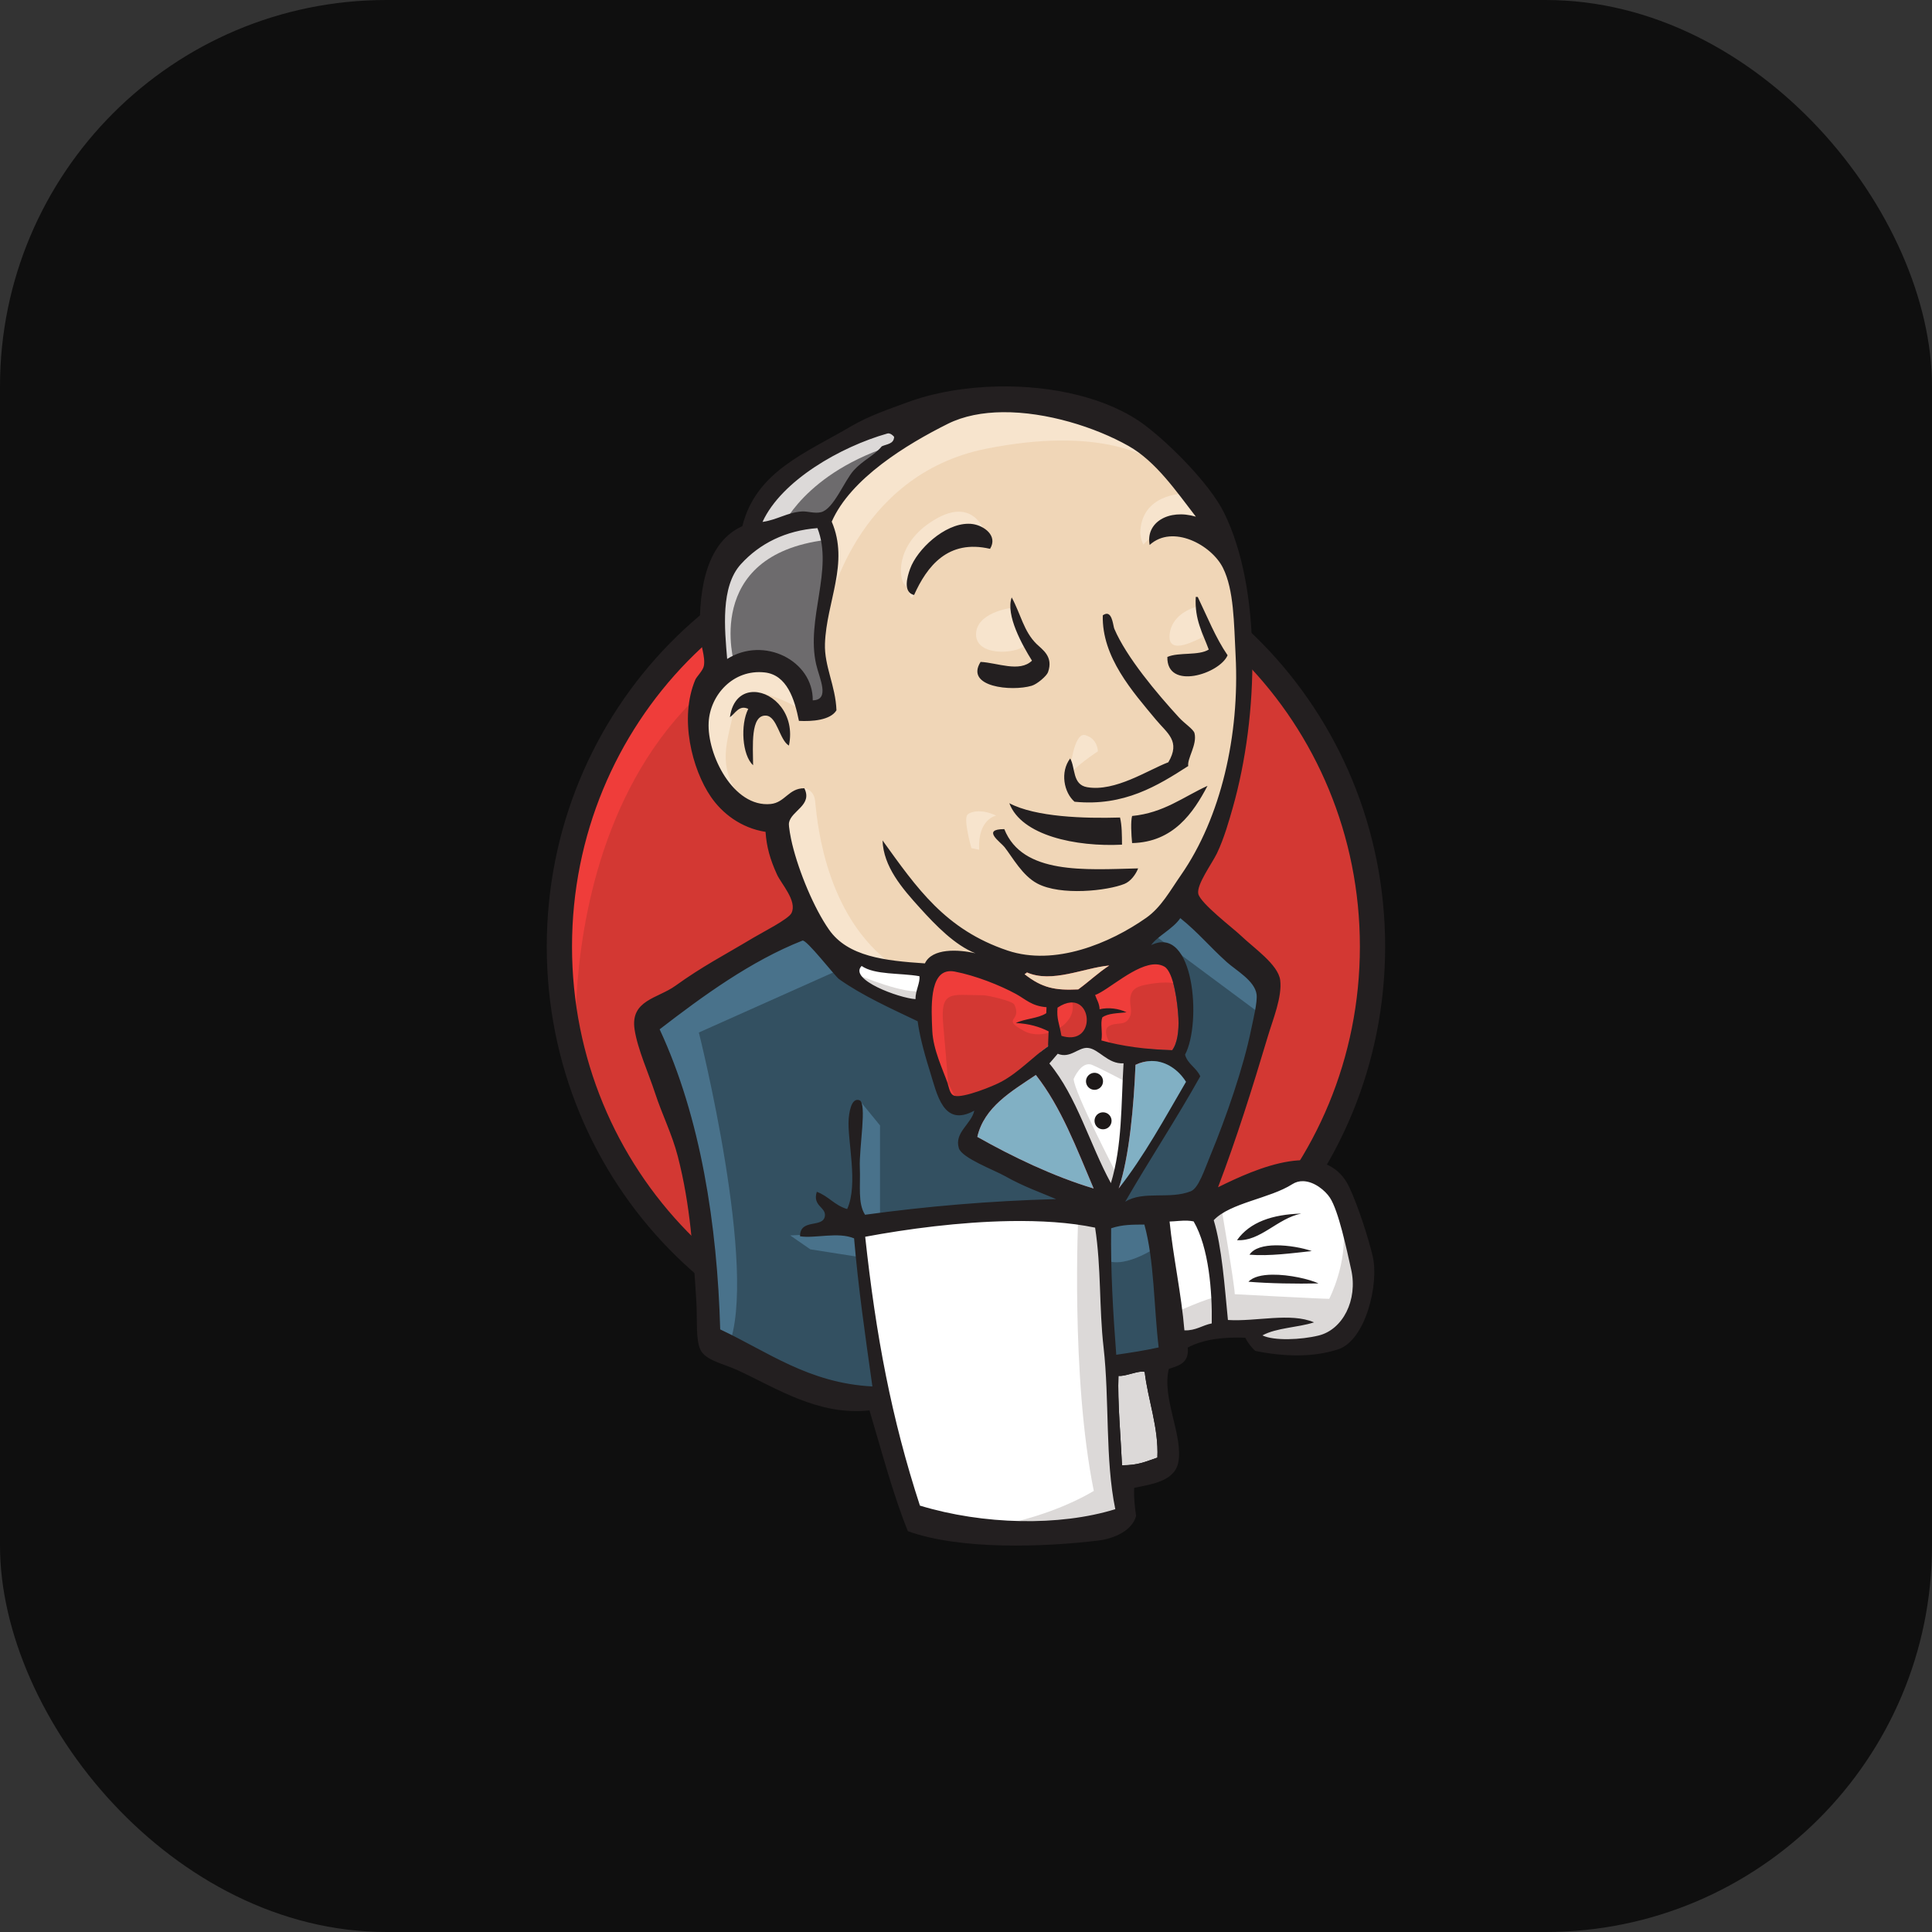
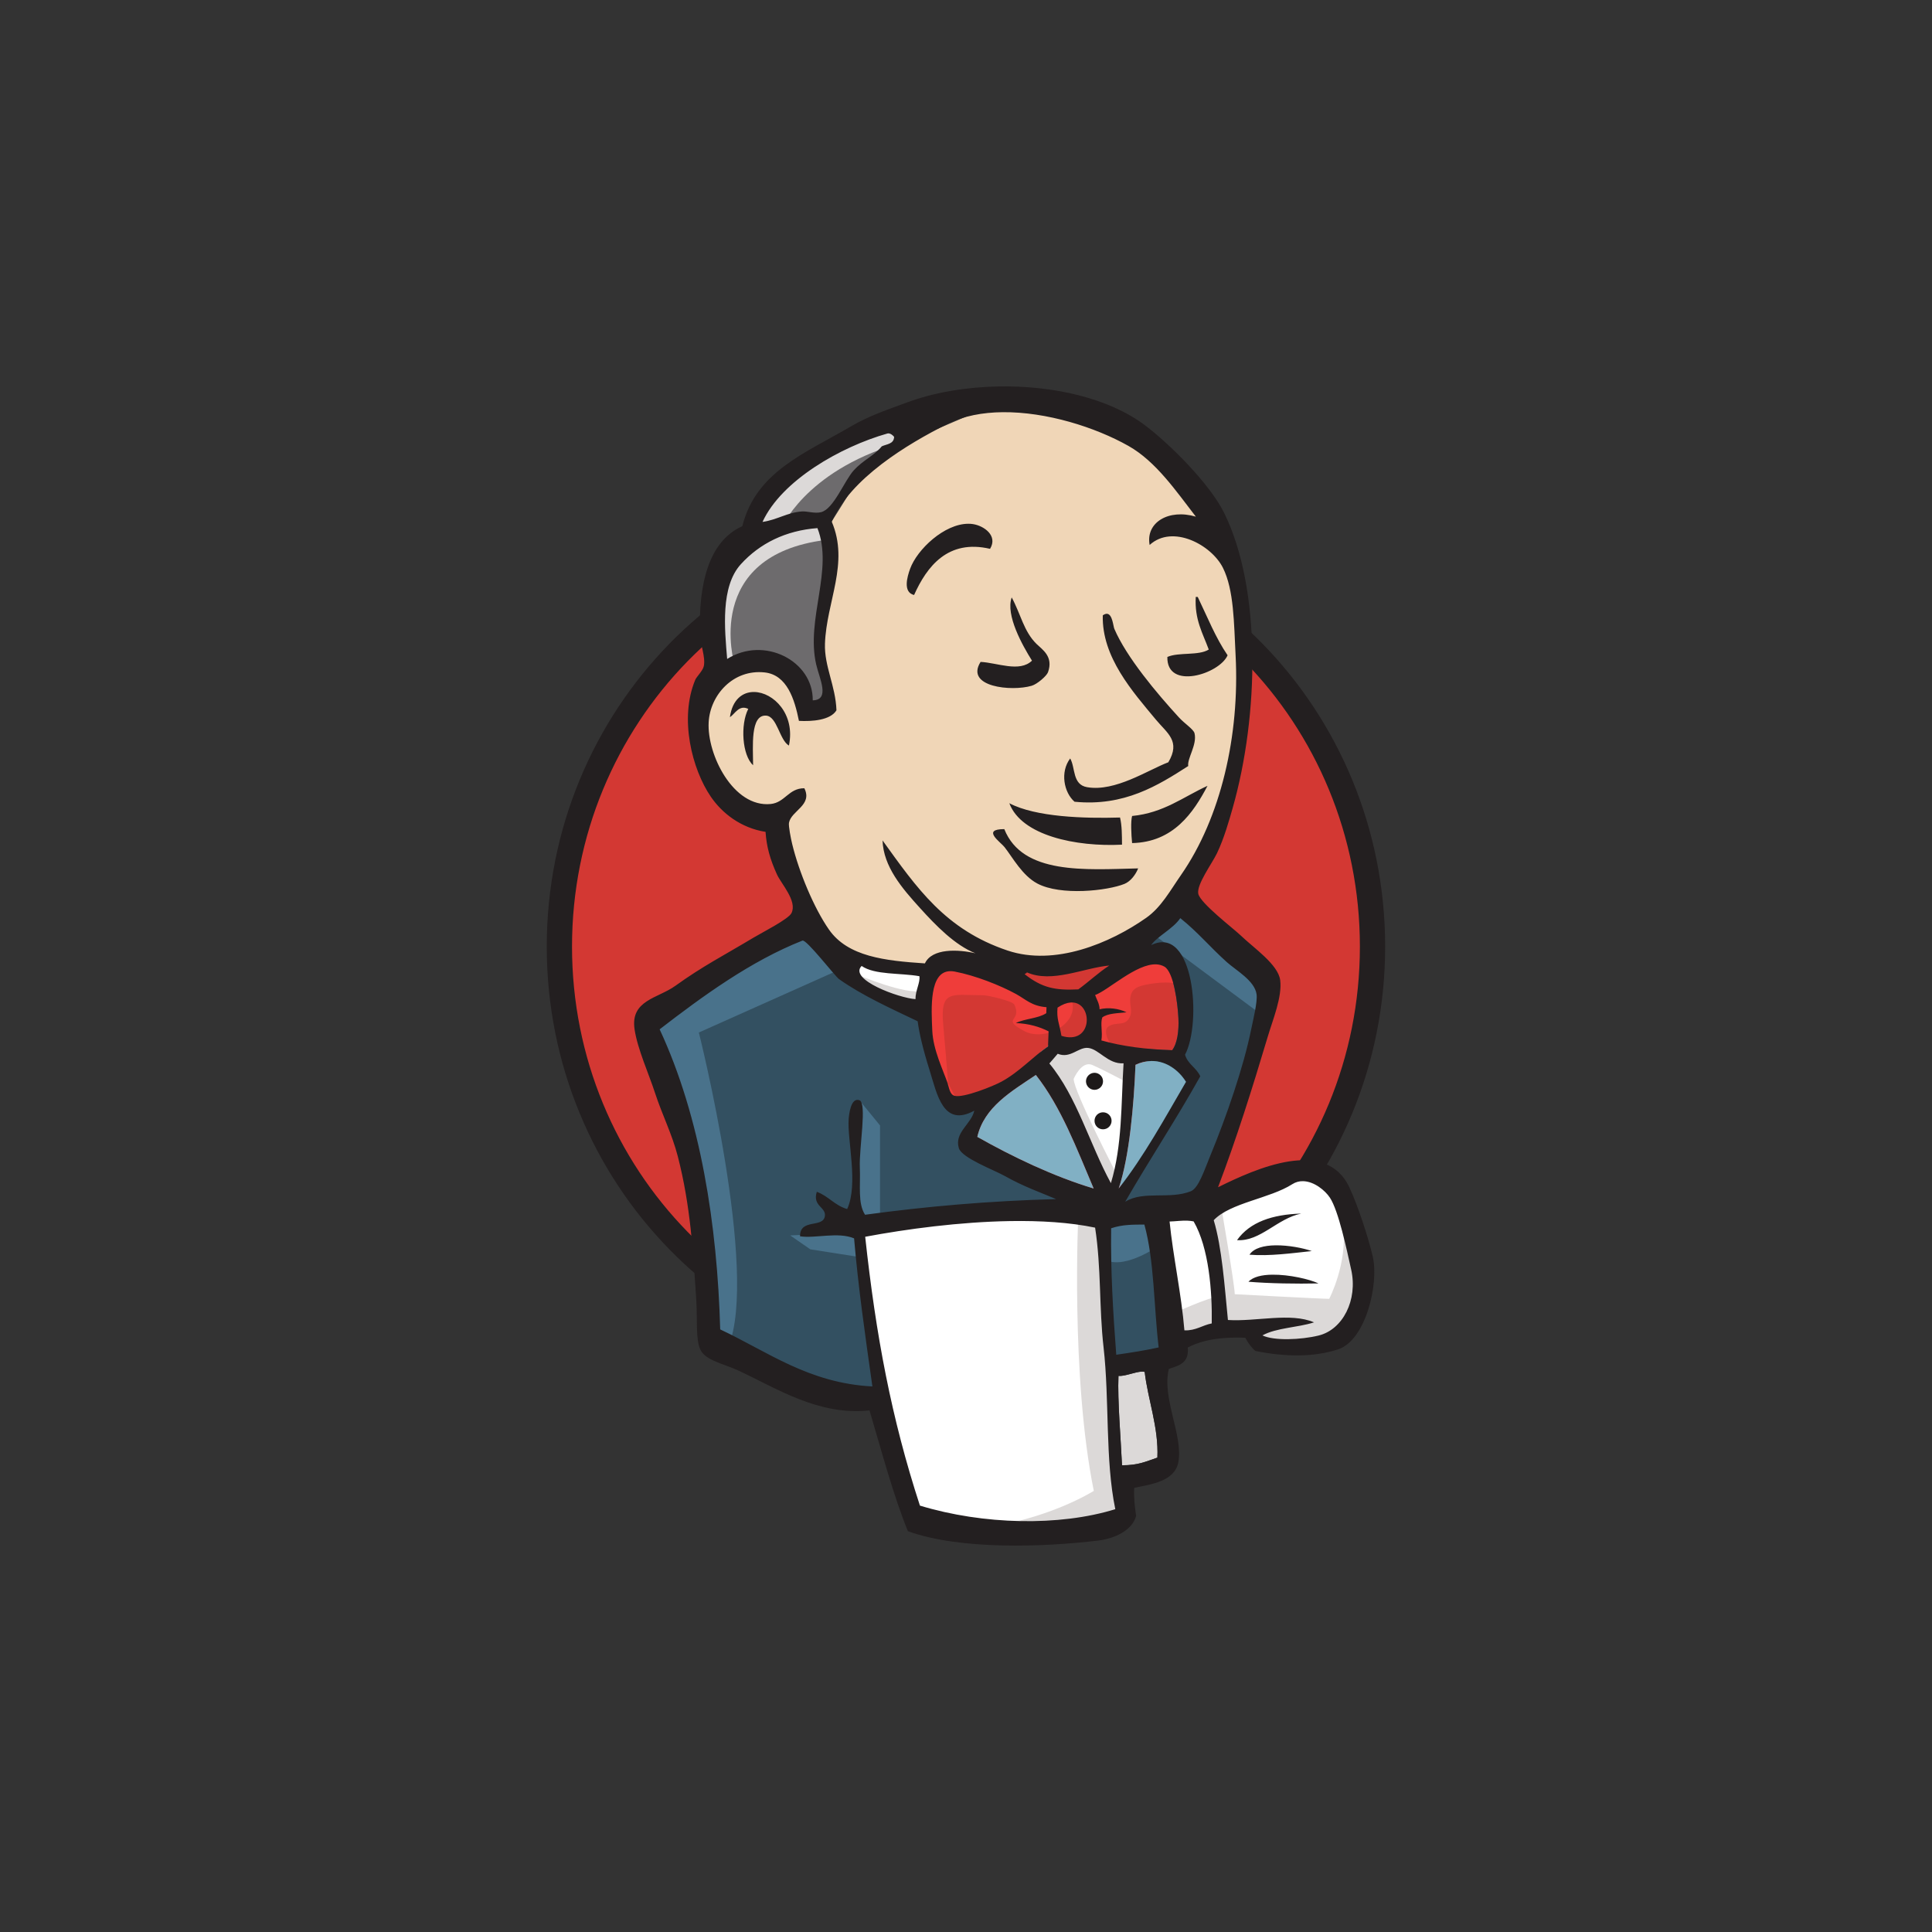
<svg xmlns="http://www.w3.org/2000/svg" width="40" height="40" viewBox="0 0 40 40" fill="none">
  <rect x="0" y="0" width="40" height="40" fill="#333333" stroke="none" />
-   <rect width="40" height="40" rx="8" fill="black" fill-opacity="0.7" />
  <g clip-path="url(#clip0_5564_65989)">
    <path d="M28.417 19.565C28.417 24.32 24.648 28.175 20 28.175C15.351 28.175 11.582 24.32 11.582 19.565C11.582 14.81 15.351 10.955 20 10.955C24.648 10.955 28.417 14.81 28.417 19.565Z" fill="#D33833" />
-     <path d="M11.926 21.697C11.926 21.697 11.316 12.718 19.589 12.462L19.012 11.5L14.523 13.007L13.24 14.482L12.118 16.631L11.477 19.132L11.669 20.799" fill="#EF3D3A" />
    <path d="M14.234 13.692C12.757 15.204 11.843 17.29 11.843 19.598C11.843 21.905 12.757 23.992 14.234 25.503C15.711 27.014 17.748 27.946 19.999 27.946C22.25 27.946 24.287 27.014 25.764 25.503C27.241 23.992 28.155 21.905 28.155 19.598C28.155 17.29 27.241 15.203 25.764 13.692C24.287 12.182 22.25 11.249 19.999 11.249C17.748 11.249 15.711 12.182 14.234 13.692V13.692ZM13.86 25.868C12.291 24.263 11.32 22.045 11.32 19.598C11.32 17.15 12.291 14.932 13.86 13.327C15.43 11.721 17.602 10.726 19.999 10.727C22.397 10.726 24.569 11.721 26.138 13.327C27.708 14.932 28.678 17.151 28.678 19.598C28.678 22.045 27.708 24.263 26.138 25.868C24.569 27.474 22.397 28.469 19.999 28.469C17.602 28.469 15.429 27.474 13.86 25.868Z" fill="#231F20" />
    <path d="M23.543 19.613L22.26 19.805L20.529 19.997L19.406 20.029L18.316 19.997L17.482 19.741L16.745 18.939L16.167 17.304L16.039 16.951L15.27 16.695L14.821 15.957L14.5 14.899L14.853 13.969L15.686 13.68L16.36 14.001L16.68 14.706L17.065 14.642L17.193 14.482L17.065 13.745L17.033 12.815L17.226 11.532L17.218 10.799L17.803 9.865L18.829 9.127L20.625 8.357L22.613 8.646L24.344 9.897L25.146 11.179L25.659 12.109L25.787 14.418L25.402 16.406L24.697 18.169L24.024 19.099" fill="#F0D6B7" />
    <path d="M24.505 18.682L23.736 19.452V22.434L23.064 25.183L22.742 25.191L22.998 28.27L24.216 28.109L23.928 25.159L23.384 25.174L24.858 25.095C24.858 25.095 25.595 23.235 25.595 23.139C25.595 23.043 26.237 20.445 26.237 20.445L24.794 18.939L24.505 18.682L24.505 18.682ZM16.777 19.163L15.976 19.484L13.41 21.247L13.571 21.76L14.308 23.941L14.629 27.564L14.853 27.949L18.06 29.04L18.252 28.814L17.867 26.121V25.352L22.453 25.159L22.805 24.967L20.016 23.652L20.529 22.658L19.791 22.915L19.503 22.562L19.118 20.895L18.797 20.798L18.092 20.574L17.483 20.029L16.777 19.163Z" fill="#335061" />
    <path d="M14.853 13.969L15.687 13.681L16.36 14.002L16.681 14.707L17.066 14.643L17.162 14.258L16.969 13.521L17.162 11.757L17.001 10.795L17.578 10.121L18.829 9.127L18.476 8.646L16.713 9.512L15.975 10.089L15.558 10.987L14.917 11.853L14.725 12.879L14.853 13.969Z" fill="#6D6B6D" />
    <path d="M19.145 8.754C18.926 8.752 18.669 8.774 18.669 8.774L16.585 9.576L15.783 10.378L15.43 11.019L16.168 10.955C16.168 10.955 16.648 9.769 18.573 9.191C19.775 8.831 19.512 8.758 19.145 8.754ZM17.001 10.795L15.238 11.211L14.725 12.879L14.853 13.969L15.205 13.745C15.205 13.745 14.532 11.5 17.097 11.179L17.001 10.795Z" fill="#DCD9D8" />
-     <path d="M21.122 8.089C20.875 8.093 20.631 8.14 20.401 8.229C18.477 8.966 17.066 10.313 17.098 11.178C17.152 12.653 17.13 12.654 17.13 12.654C17.13 12.654 17.675 9.832 20.433 9.287C22.703 8.838 23.896 9.383 24.345 9.896C24.345 9.896 22.798 8.055 21.123 8.088L21.122 8.089ZM24.559 10.217C24.457 10.216 23.638 10.237 23.608 11.019C23.608 11.019 23.608 11.147 23.672 11.275C23.672 11.275 24.409 10.441 24.858 10.89L24.57 10.217C24.57 10.217 24.566 10.217 24.559 10.217ZM19.837 10.594C19.679 10.597 19.485 10.663 19.246 10.826C18.541 11.307 18.605 11.98 18.733 12.109C18.861 12.237 18.827 12.495 18.924 12.318C19.022 12.141 18.99 11.564 19.343 11.403C19.695 11.243 20.274 11.064 20.498 11.362C20.498 11.362 20.4 10.581 19.837 10.594V10.594ZM24.794 12.558C24.794 12.558 24.265 12.669 24.216 13.135C24.168 13.601 24.794 13.231 24.89 13.199L24.794 12.558V12.558ZM20.914 12.59C20.914 12.59 20.208 12.686 20.208 13.135C20.208 13.584 21.01 13.552 21.235 13.359L20.914 12.59ZM15.206 13.745L14.469 14.514L14.597 15.476L14.981 16.469L15.399 16.598C14.789 15.861 15.078 15.347 15.206 14.642C15.334 13.936 16.553 14.674 16.553 14.674L16.521 14.193L16.04 13.808L15.206 13.745ZM22.445 15.216C22.234 15.206 22.153 15.897 22.136 16.076C22.194 15.903 22.731 15.556 22.731 15.556C22.731 15.556 22.731 15.294 22.469 15.22C22.461 15.218 22.453 15.216 22.445 15.216ZM22.136 16.076C22.131 16.089 22.13 16.103 22.132 16.117C22.132 16.117 22.134 16.102 22.136 16.076ZM16.652 16.32L16.232 16.727L16.328 18.137L17.355 19.741C17.355 19.741 18.506 20.001 18.381 19.901C17.002 18.811 16.906 16.791 16.874 16.566C16.842 16.342 16.652 16.32 16.652 16.32ZM20.26 16.797C20.134 16.799 20.05 16.84 20.026 16.872C19.946 16.979 20.112 17.56 20.112 17.56L20.272 17.593C20.241 16.951 20.625 16.887 20.625 16.887C20.483 16.819 20.359 16.796 20.26 16.797Z" fill="#F7E4CD" />
    <path d="M16.553 19.133L13.41 21.249L13.763 22.243L14.597 25.834L14.629 27.726L15.078 27.887C15.719 26.347 14.469 21.377 14.469 21.377L17.483 20.03L16.553 19.133ZM17.793 22.779L17.707 22.98C17.707 22.98 17.643 23.558 17.643 23.718C17.643 23.878 17.707 25.225 17.707 25.225H18.22V23.301L17.793 22.779L17.793 22.779ZM17.803 25.514L16.36 25.578L16.777 25.866L17.803 26.027V25.514ZM24.505 18.684L23.896 19.357L26.14 21.024L26.205 20.255L24.505 18.684V18.684ZM23.864 24.969L22.742 25.193L22.902 26.091C23.319 26.283 24.024 25.77 24.024 25.77L23.864 24.969Z" fill="#49728B" />
    <path d="M17.482 19.74V20.029L17.89 20.478L19.172 21.055L19.205 20.093L18.316 19.997L17.482 19.74ZM26.869 24.294L25.842 24.614L24.858 25.095L24.335 24.999L23.928 25.159L24.271 27.853L25.521 27.5L27.895 27.372L28.247 26.282L27.606 24.39L26.869 24.294ZM22.742 25.191L20.872 25.192L17.867 25.352L17.922 26.827L18.252 28.815L18.916 31.509L20.391 31.829L22.828 31.637L22.86 31.156L22.571 28.558L22.742 25.191ZM22.988 24.935L22.283 23.139L21.545 22.081C21.545 22.081 21.706 21.632 21.93 21.632H22.668L23.373 21.889L23.309 23.075L22.988 24.935Z" fill="white" />
    <path d="M17.772 20.189L17.676 20.318L18.221 20.703L19.119 20.895L19.087 20.51C18.766 20.607 17.772 20.189 17.772 20.189ZM22.229 21.568L21.492 21.664L22.742 24.614L22.998 24.646L23.127 24.326C23.127 24.326 22.229 22.594 22.229 22.338C22.229 22.338 22.389 21.953 22.614 22.049C22.838 22.145 23.319 22.402 23.319 22.402V21.793L22.229 21.568ZM25.275 24.935L24.858 25.095L25.211 26.859C25.083 26.827 24.249 27.212 24.249 27.212L24.345 27.725L24.698 27.596L25.82 27.436L26.141 27.853L27.103 27.885L27.68 27.757L28.193 26.988L28.161 26.41L27.808 25.384C27.905 26.153 27.52 26.891 27.52 26.891C27.359 26.891 25.564 26.795 25.564 26.795C25.564 26.602 25.275 24.935 25.275 24.935ZM22.806 24.967L22.325 25.16C22.325 25.16 22.165 28.495 22.646 30.867C22.646 30.867 21.684 31.477 20.273 31.637L22.966 31.541L23.287 31.348L22.902 26.089L22.806 24.967ZM23.644 28.398C23.506 28.398 23.301 28.496 23.156 28.487C23.135 28.993 23.206 29.805 23.23 30.337C23.567 30.337 23.711 30.263 23.962 30.178C23.99 29.553 23.764 28.974 23.699 28.404C23.681 28.399 23.663 28.397 23.644 28.398Z" fill="#DCD9D8" />
    <path d="M23.896 19.967C23.485 19.986 22.931 20.511 22.673 20.602C22.706 20.698 22.761 20.774 22.765 20.897C22.946 20.852 23.166 20.883 23.323 20.96C23.142 20.98 22.941 20.979 22.821 21.065C22.777 21.192 22.831 21.365 22.802 21.541C23.232 21.663 23.724 21.728 24.268 21.744C24.374 21.606 24.41 21.344 24.398 21.084C24.383 20.771 24.3 20.127 24.107 20.015C24.043 19.978 23.972 19.964 23.896 19.967ZM19.671 20.108C19.235 20.117 19.28 20.878 19.302 21.343C19.319 21.737 19.524 22.153 19.613 22.415C19.655 22.537 19.664 22.666 19.768 22.69C19.953 22.733 20.562 22.49 20.735 22.396C21.102 22.196 21.386 21.878 21.698 21.665L21.709 21.354C21.522 21.261 21.306 21.195 21.031 21.183C21.218 21.089 21.492 21.09 21.662 20.979L21.666 20.854C21.356 20.831 21.238 20.692 21.034 20.58C20.699 20.398 20.197 20.198 19.765 20.116C19.734 20.11 19.702 20.107 19.671 20.108ZM22.189 20.756C22.106 20.756 22.007 20.788 21.895 20.863C21.873 21.099 21.928 21.176 21.976 21.447C22.631 21.652 22.637 20.753 22.189 20.756Z" fill="#D33833" />
    <path d="M23.854 19.74L22.636 20.446L22.572 20.798V21.503L23.02 21.664C23.02 21.664 22.796 21.343 22.956 21.247C23.117 21.151 23.277 21.247 23.373 21.087C23.47 20.926 23.373 20.83 23.405 20.638C23.437 20.445 23.598 20.413 23.758 20.381C23.918 20.35 24.367 20.285 24.431 20.446L24.239 19.869L23.854 19.74ZM19.816 19.933C19.658 19.93 19.513 19.956 19.407 20.028C18.653 20.541 19.261 21.726 19.63 22.424C19.599 22.023 19.565 21.622 19.529 21.222C19.461 20.476 19.708 20.606 20.355 20.606C20.454 20.606 20.964 20.724 21 20.798C21.175 21.155 20.708 21.076 21.202 21.345C21.619 21.573 22.355 21.207 22.187 20.702C22.093 20.589 21.696 20.667 21.553 20.593L20.802 20.203C20.583 20.09 20.166 19.941 19.816 19.933ZM19.63 22.423C19.637 22.523 19.646 22.623 19.654 22.722L19.768 22.688C19.73 22.612 19.682 22.522 19.63 22.424L19.63 22.423Z" fill="#EF3D3A" />
    <path d="M20.669 8.001C19.996 8.014 19.338 8.126 18.79 8.328C18.382 8.478 17.987 8.612 17.628 8.822C16.67 9.385 15.653 9.761 15.369 10.894C14.669 11.207 14.457 12.103 14.493 13.143C14.499 13.346 14.61 13.599 14.572 13.79C14.552 13.887 14.421 14.011 14.395 14.074C14.059 14.874 14.328 15.925 14.716 16.494C14.95 16.837 15.338 17.142 15.85 17.223C15.87 17.53 15.944 17.793 16.086 18.104C16.175 18.301 16.51 18.654 16.387 18.904C16.325 19.031 15.78 19.305 15.599 19.414C14.989 19.78 14.546 20.004 13.983 20.41C13.619 20.672 13.048 20.706 13.138 21.311C13.199 21.72 13.431 22.226 13.564 22.635C13.708 23.077 13.915 23.482 14.033 23.941C14.297 24.963 14.351 25.926 14.416 26.924C14.441 27.315 14.399 27.729 14.501 27.944C14.605 28.168 14.993 28.239 15.273 28.369C16.082 28.743 16.941 29.314 18.002 29.201C18.255 30.051 18.494 30.957 18.797 31.702C19.885 32.093 21.603 32.032 22.734 31.896C23.078 31.855 23.441 31.685 23.522 31.387C23.497 31.203 23.471 31.021 23.482 30.804C23.836 30.731 24.317 30.67 24.395 30.279C24.504 29.73 24.048 28.943 24.2 28.341C24.405 28.274 24.624 28.223 24.591 27.899C24.936 27.72 25.345 27.68 25.782 27.696C25.838 27.805 25.919 27.91 25.991 27.97C26.603 28.093 27.195 28.103 27.703 27.937C28.279 27.749 28.553 26.573 28.421 26.013C28.328 25.617 28.117 24.967 27.937 24.583C27.449 23.54 25.996 24.195 25.218 24.581C25.595 23.589 25.92 22.559 26.253 21.445C26.352 21.112 26.549 20.639 26.505 20.293C26.463 19.968 25.956 19.626 25.689 19.369C25.541 19.226 24.85 18.701 24.809 18.504C24.771 18.314 25.091 17.883 25.195 17.668C25.343 17.36 25.449 16.982 25.522 16.726C26.066 14.814 26.121 12.188 25.343 10.616C25.049 10.021 24.226 9.198 23.711 8.809C22.952 8.235 21.791 7.98 20.669 8.001ZM20.759 8.534C21.668 8.525 22.679 8.846 23.363 9.232C23.935 9.554 24.357 10.178 24.759 10.697C24.195 10.53 23.715 10.818 23.802 11.283C24.275 10.85 25.081 11.278 25.32 11.757C25.548 12.214 25.547 12.893 25.582 13.573C25.667 15.223 25.28 16.924 24.451 18.117C24.229 18.435 24.043 18.783 23.732 19.002C22.981 19.53 21.839 20.008 20.861 19.68C19.57 19.247 18.983 18.386 18.272 17.4C18.291 17.942 18.672 18.386 19.048 18.8C19.375 19.161 19.77 19.569 20.195 19.737C19.841 19.654 19.297 19.628 19.149 19.946C18.322 19.891 17.554 19.807 17.163 19.246C16.854 18.804 16.541 18.053 16.401 17.473C16.372 17.354 16.323 17.1 16.335 17.035C16.381 16.783 16.829 16.672 16.653 16.32C16.328 16.317 16.254 16.616 15.956 16.646C15.182 16.723 14.636 15.621 14.672 14.956C14.701 14.391 15.179 13.85 15.833 13.922C16.294 13.973 16.451 14.476 16.541 14.925C16.807 14.939 17.192 14.914 17.318 14.706C17.3 14.199 17.064 13.793 17.08 13.327C17.111 12.451 17.588 11.662 17.22 10.8C17.613 9.906 18.769 9.201 19.623 8.775C19.954 8.61 20.346 8.538 20.759 8.534L20.759 8.534ZM18.408 8.974C18.445 8.98 18.48 9.008 18.512 9.044C18.507 9.196 18.357 9.193 18.256 9.241C18.098 9.435 17.868 9.526 17.676 9.738C17.48 9.955 17.26 10.54 16.999 10.604C16.868 10.637 16.719 10.582 16.605 10.589C16.304 10.608 16.093 10.762 15.787 10.806C16.181 9.945 17.411 9.248 18.37 8.976C18.382 8.972 18.395 8.972 18.408 8.974ZM20.047 10.844C19.553 10.844 18.989 11.373 18.843 11.776C18.783 11.94 18.689 12.262 18.925 12.319C19.19 11.728 19.625 11.159 20.498 11.363C20.666 11.087 20.366 10.884 20.145 10.851C20.112 10.846 20.08 10.843 20.047 10.844ZM16.924 10.934C17.262 11.793 16.682 12.815 16.898 13.756C16.964 14.044 17.193 14.491 16.827 14.5C16.837 13.681 15.82 13.161 15.055 13.643C15.003 13.021 14.915 12.148 15.338 11.682C15.729 11.251 16.268 10.983 16.924 10.934ZM24.757 12.358C24.729 12.83 24.904 13.114 25.026 13.448C24.816 13.58 24.406 13.498 24.169 13.601C24.152 14.299 25.249 13.955 25.416 13.567C25.167 13.204 24.996 12.77 24.798 12.36L24.757 12.358V12.358ZM20.946 12.369C20.816 12.737 21.169 13.362 21.366 13.678C21.109 13.928 20.646 13.72 20.302 13.704C19.973 14.224 20.944 14.321 21.36 14.198C21.474 14.165 21.671 13.994 21.698 13.917C21.814 13.592 21.581 13.45 21.461 13.333C21.195 13.073 21.133 12.712 20.946 12.369ZM22.924 12.708C22.899 12.705 22.869 12.714 22.832 12.74C22.809 13.605 23.452 14.322 23.932 14.9C24.166 15.182 24.449 15.343 24.189 15.782C23.769 15.941 23.091 16.398 22.508 16.298C22.198 16.245 22.268 15.894 22.157 15.703C21.944 15.984 22.027 16.408 22.247 16.599C23.274 16.701 23.974 16.263 24.601 15.86C24.576 15.702 24.79 15.417 24.731 15.18C24.71 15.098 24.524 14.98 24.411 14.856C23.951 14.355 23.321 13.605 23.071 13.019C23.048 12.967 23.033 12.722 22.924 12.708ZM15.615 14.327C15.378 14.323 15.162 14.48 15.112 14.849C15.217 14.78 15.302 14.584 15.492 14.677C15.325 15.003 15.365 15.637 15.592 15.843C15.591 15.457 15.531 14.796 15.86 14.816C16.091 14.83 16.138 15.324 16.334 15.436C16.47 14.784 16.012 14.333 15.615 14.327ZM25 16.27C24.499 16.498 24.094 16.831 23.439 16.894C23.408 17.003 23.421 17.276 23.439 17.455C24.295 17.437 24.708 16.825 25 16.27ZM20.897 16.63C21.147 17.3 22.275 17.536 23.23 17.488C23.228 17.29 23.229 17.089 23.189 16.926C22.447 16.948 21.443 16.917 20.897 16.63ZM20.793 17.166C20.311 17.166 20.717 17.434 20.799 17.54C20.968 17.757 21.167 18.128 21.476 18.292C21.963 18.551 22.93 18.442 23.281 18.3C23.411 18.247 23.516 18.102 23.564 17.979C22.469 18.005 21.171 18.114 20.793 17.166ZM24.437 19.009C24.812 19.311 25.039 19.595 25.398 19.918C25.593 20.093 25.977 20.303 26.016 20.586C26.038 20.744 25.941 21.13 25.905 21.308C25.748 22.087 25.393 23.116 25.056 23.932C24.933 24.229 24.816 24.599 24.654 24.664C24.211 24.839 23.673 24.646 23.296 24.881C23.802 24.003 24.354 23.173 24.85 22.284C24.774 22.108 24.589 22.032 24.535 21.836C24.884 21.178 24.724 19.136 23.834 19.567C23.959 19.384 24.285 19.233 24.437 19.009ZM16.614 19.474C16.695 19.442 17.285 20.209 17.372 20.272C17.85 20.611 18.444 20.879 18.999 21.144C19.033 21.399 19.111 21.729 19.25 22.171C19.402 22.659 19.528 23.347 20.172 22.995C20.111 23.274 19.753 23.447 19.852 23.772C19.914 23.976 20.591 24.227 20.805 24.349C21.201 24.572 21.562 24.695 21.866 24.826C20.484 24.863 19.187 24.976 17.91 25.15C17.756 24.913 17.818 24.547 17.802 24.17C17.785 23.76 17.955 22.836 17.794 22.779C17.612 22.714 17.578 23.083 17.571 23.165C17.537 23.597 17.777 24.514 17.54 25.032C17.281 24.958 17.154 24.764 16.911 24.675C16.816 24.975 17.108 24.989 17.078 25.18C17.038 25.432 16.561 25.221 16.564 25.596C16.874 25.645 17.351 25.499 17.683 25.639C17.77 26.658 17.909 27.623 18.062 28.705C16.741 28.637 15.885 27.98 14.911 27.524C14.851 25.37 14.507 23.135 13.657 21.311C14.549 20.623 15.547 19.895 16.614 19.474L16.614 19.474ZM23.942 19.966C24.001 19.969 24.057 19.984 24.108 20.013C24.301 20.126 24.383 20.77 24.398 21.083C24.411 21.343 24.375 21.605 24.269 21.743C23.725 21.727 23.233 21.662 22.803 21.541C22.832 21.364 22.777 21.191 22.822 21.064C22.941 20.977 23.142 20.979 23.324 20.959C23.167 20.881 22.947 20.851 22.766 20.896C22.762 20.773 22.706 20.697 22.673 20.601C22.941 20.506 23.527 19.946 23.942 19.966ZM22.967 19.99C22.738 20.139 22.544 20.325 22.325 20.484C21.839 20.508 21.573 20.45 21.216 20.171C21.222 20.149 21.258 20.159 21.259 20.131C21.779 20.363 22.441 20.037 22.967 19.99ZM17.839 19.999C18.11 20.188 18.636 20.141 19.035 20.211C19.056 20.339 18.952 20.507 18.954 20.686C18.618 20.665 17.561 20.281 17.839 19.999ZM19.672 20.107C19.701 20.106 19.732 20.109 19.765 20.115C20.197 20.198 20.7 20.397 21.034 20.579C21.239 20.691 21.357 20.829 21.667 20.853C21.666 20.894 21.664 20.936 21.662 20.977C21.492 21.089 21.218 21.088 21.032 21.181C21.307 21.193 21.523 21.259 21.71 21.353L21.698 21.664C21.387 21.877 21.102 22.195 20.735 22.394C20.562 22.489 19.954 22.732 19.769 22.689C19.665 22.665 19.655 22.535 19.614 22.414C19.525 22.152 19.32 21.736 19.302 21.343C19.281 20.877 19.236 20.115 19.672 20.107ZM22.164 20.756C22.19 20.754 22.214 20.755 22.237 20.758C22.636 20.817 22.607 21.643 21.976 21.446C21.929 21.175 21.874 21.098 21.895 20.862C21.997 20.794 22.087 20.762 22.164 20.756ZM22.527 21.696C22.756 21.72 22.936 22.035 23.262 22.015C23.21 22.864 23.237 23.717 23 24.496C22.558 23.685 22.298 22.707 21.726 22.018C21.786 21.953 21.84 21.882 21.899 21.817C22.159 21.925 22.328 21.675 22.527 21.696ZM23.841 21.966C24.156 21.964 24.413 22.17 24.555 22.397C24.112 23.156 23.688 23.936 23.162 24.606C23.382 23.957 23.477 22.872 23.51 22.045C23.613 21.995 23.726 21.968 23.841 21.966ZM21.447 22.256C21.972 22.922 22.291 23.779 22.643 24.606C21.812 24.356 20.963 23.949 20.235 23.537C20.378 22.918 20.938 22.597 21.447 22.256ZM26.98 24.455C27.208 24.46 27.435 24.646 27.534 24.796C27.713 25.067 27.881 25.864 27.975 26.287C28.115 26.917 27.8 27.53 27.299 27.651C26.935 27.74 26.375 27.763 26.137 27.648C26.429 27.488 26.868 27.487 27.206 27.378C26.722 27.169 26.005 27.366 25.423 27.329C25.352 26.61 25.299 25.831 25.129 25.263C25.469 24.902 26.29 24.815 26.756 24.517C26.823 24.474 26.901 24.452 26.98 24.455ZM26.941 25.126C26.344 25.143 25.877 25.301 25.611 25.676C26.095 25.707 26.444 25.225 26.941 25.126ZM24.589 25.273C24.631 25.275 24.673 25.279 24.713 25.288C25.03 25.834 25.099 26.741 25.088 27.4C24.89 27.438 24.762 27.551 24.522 27.544C24.46 26.794 24.286 26.005 24.215 25.29C24.329 25.288 24.462 25.267 24.589 25.273ZM20.914 25.281C21.54 25.271 22.147 25.307 22.673 25.417C22.802 26.252 22.754 27.075 22.848 27.894C22.972 28.983 22.879 30.225 23.091 31.246C21.934 31.604 20.356 31.57 19.046 31.172C18.456 29.364 18.134 27.648 17.913 25.606C18.773 25.445 19.869 25.298 20.914 25.281ZM23.693 25.353C23.9 26.1 23.888 27.052 23.989 27.897C23.677 27.965 23.448 27.999 23.111 28.049C23.044 27.172 22.993 26.307 23.005 25.43C23.244 25.35 23.454 25.355 23.693 25.353ZM26.409 25.783C26.173 25.786 25.96 25.838 25.869 25.977C26.28 26.011 26.755 25.945 27.159 25.902C26.975 25.838 26.677 25.78 26.409 25.783ZM26.342 26.391C26.13 26.393 25.944 26.434 25.848 26.537C26.28 26.573 26.845 26.582 27.299 26.572C27.115 26.486 26.694 26.386 26.342 26.391ZM23.582 28.404C23.626 28.397 23.666 28.395 23.7 28.404C23.765 28.975 23.991 29.554 23.963 30.179C23.712 30.264 23.567 30.338 23.23 30.337C23.207 29.806 23.135 28.994 23.157 28.487C23.281 28.495 23.449 28.425 23.582 28.404Z" fill="#231F20" />
    <path d="M23.841 21.967C23.726 21.969 23.613 21.996 23.509 22.046C23.476 22.873 23.382 23.958 23.161 24.606C23.687 23.936 24.111 23.157 24.554 22.398C24.413 22.17 24.155 21.964 23.841 21.967ZM21.446 22.256C20.937 22.598 20.377 22.919 20.234 23.538C20.963 23.95 21.812 24.357 22.643 24.607C22.291 23.78 21.971 22.923 21.446 22.256Z" fill="#81B0C4" />
-     <path d="M22.965 19.99C22.737 20.139 22.543 20.325 22.323 20.485C21.837 20.509 21.572 20.451 21.215 20.172C21.221 20.149 21.257 20.159 21.258 20.132C21.778 20.363 22.44 20.037 22.965 19.99Z" fill="#F0D6B7" />
    <path d="M22.837 22.387C22.837 22.434 22.819 22.479 22.785 22.512C22.752 22.545 22.707 22.564 22.661 22.564C22.614 22.564 22.569 22.545 22.536 22.512C22.503 22.479 22.484 22.434 22.484 22.387C22.484 22.34 22.503 22.296 22.536 22.263C22.569 22.23 22.614 22.211 22.661 22.211C22.707 22.211 22.752 22.23 22.785 22.263C22.819 22.296 22.837 22.34 22.837 22.387ZM23.014 23.205C23.014 23.252 22.995 23.297 22.962 23.33C22.929 23.363 22.884 23.381 22.837 23.381C22.79 23.381 22.745 23.363 22.712 23.33C22.679 23.297 22.661 23.252 22.661 23.205C22.661 23.158 22.679 23.113 22.712 23.08C22.745 23.047 22.79 23.029 22.837 23.029C22.884 23.029 22.929 23.047 22.962 23.08C22.995 23.113 23.014 23.158 23.014 23.205Z" fill="#1D1919" />
  </g>
  <defs>
    <clipPath id="clip0_5564_65989">
      <rect width="24" height="24" fill="white" transform="translate(8 8)" />
    </clipPath>
  </defs>
</svg>